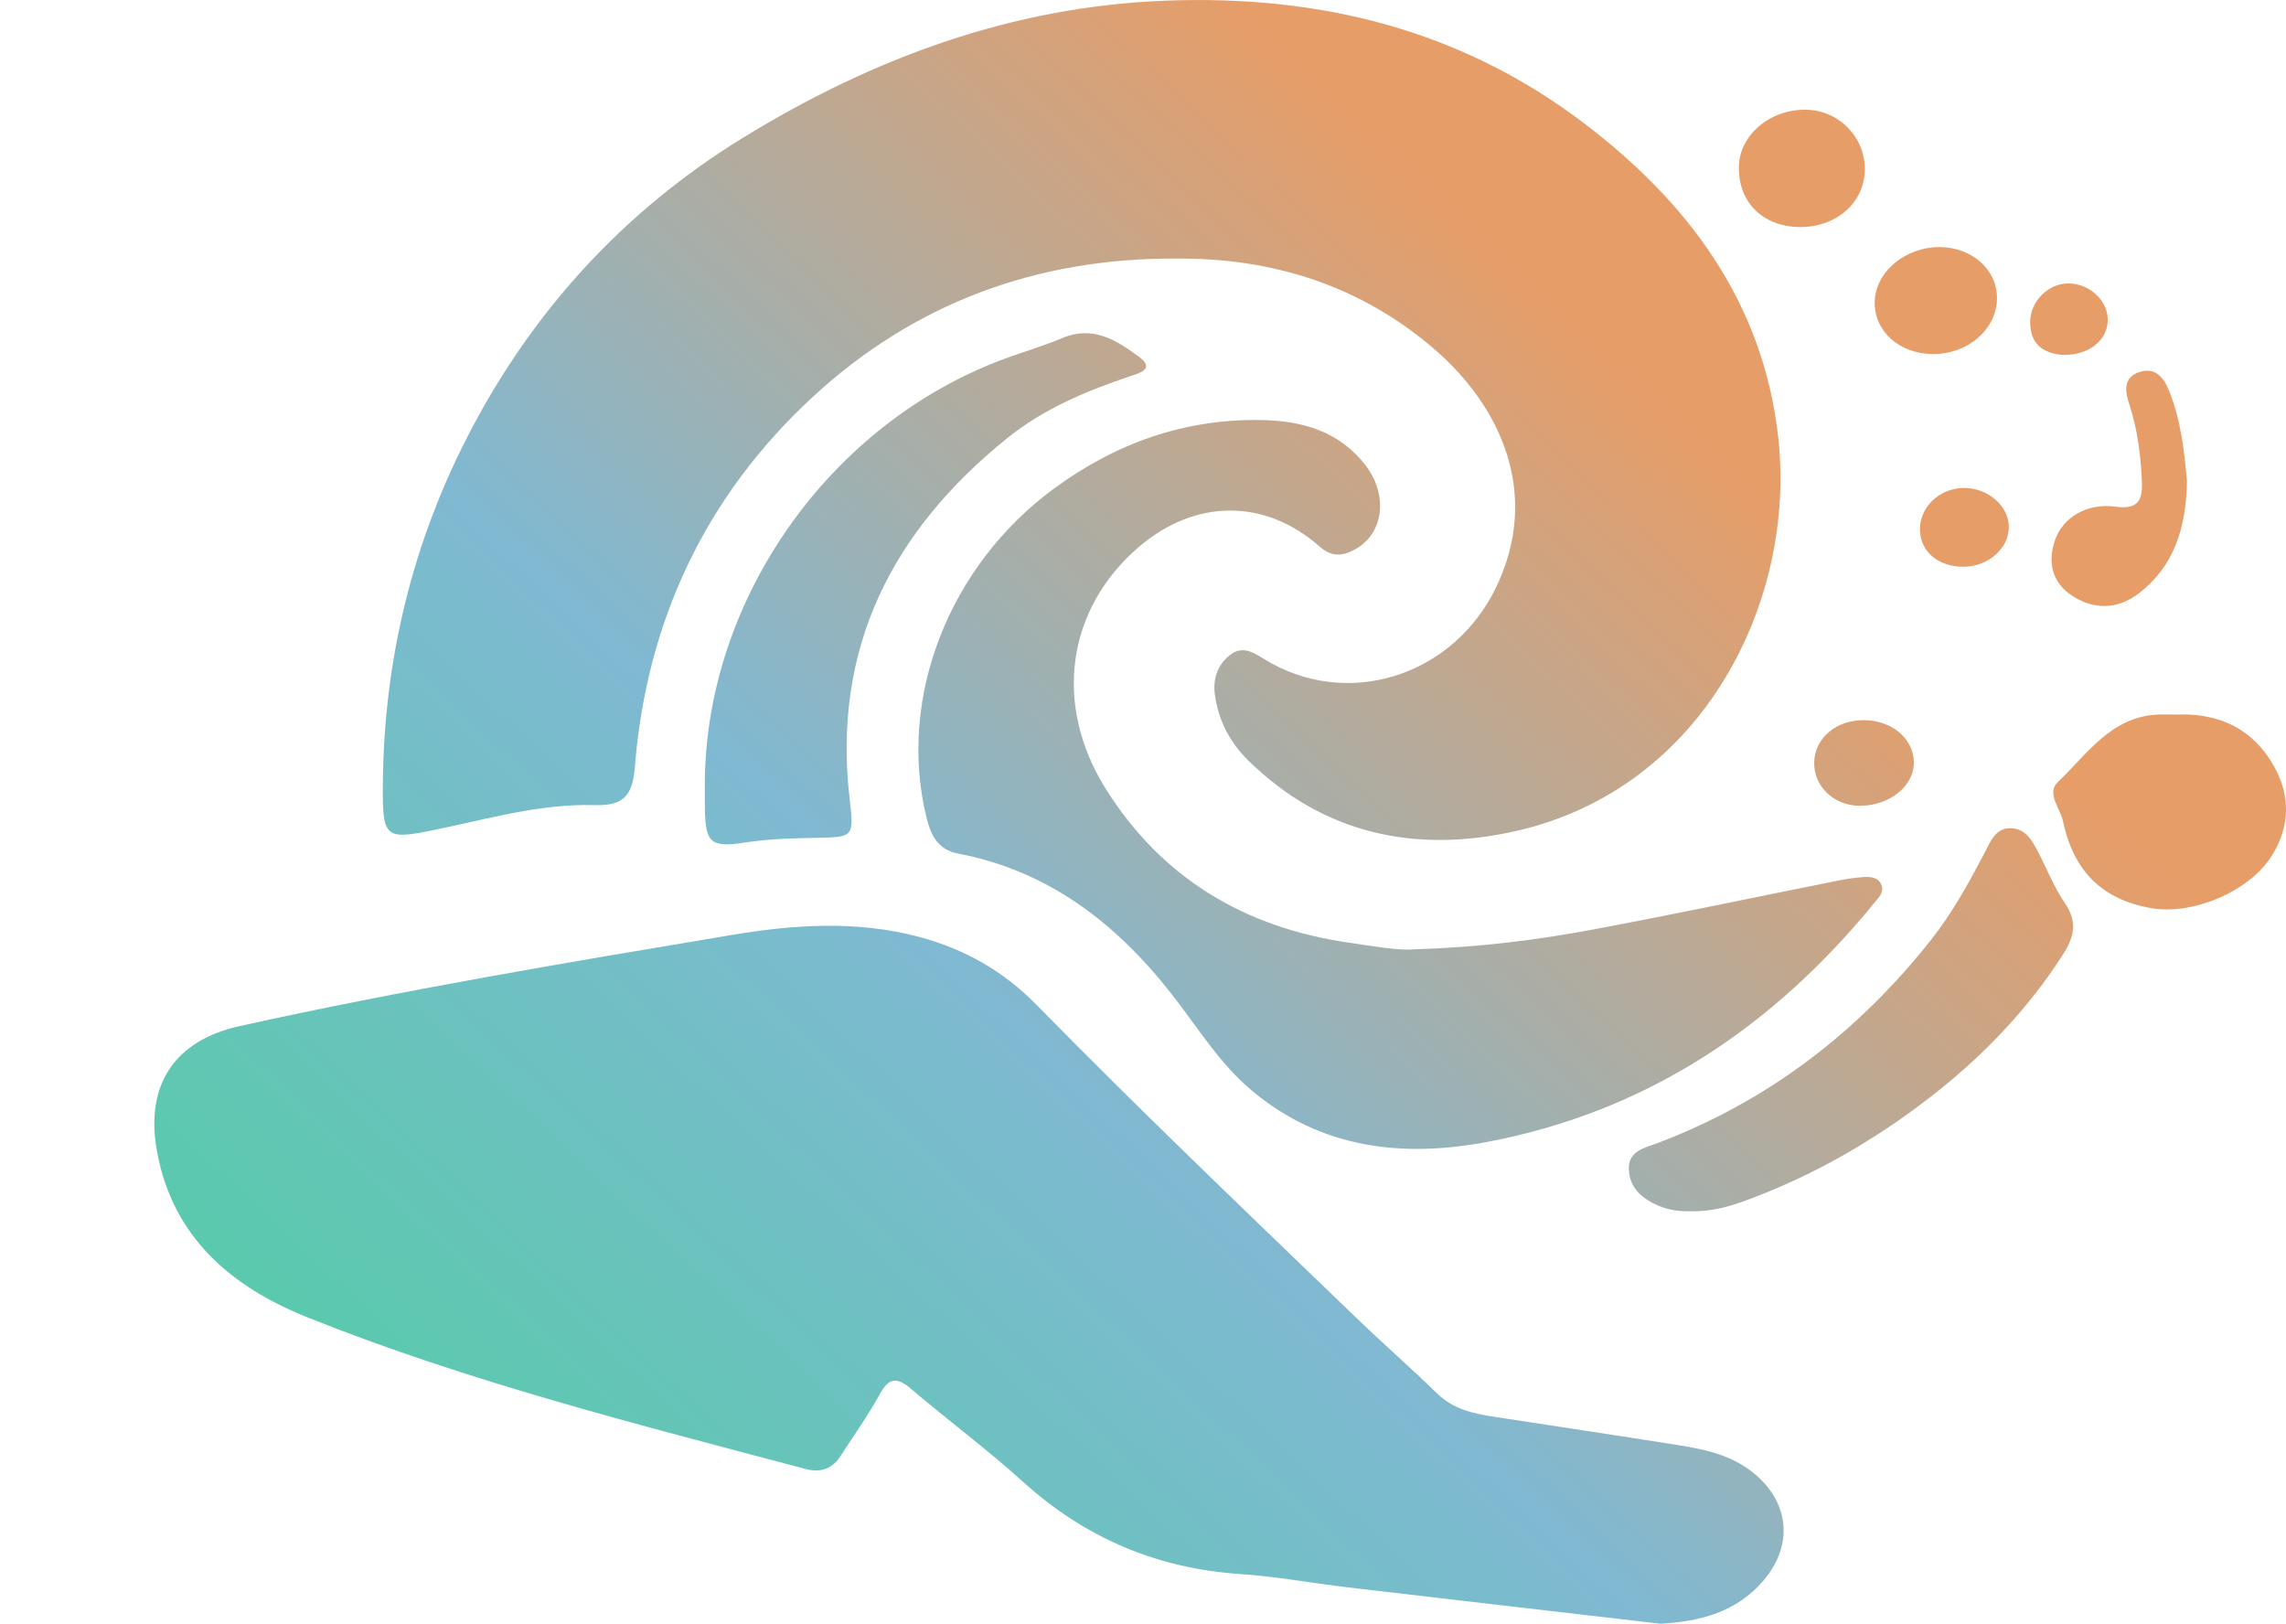
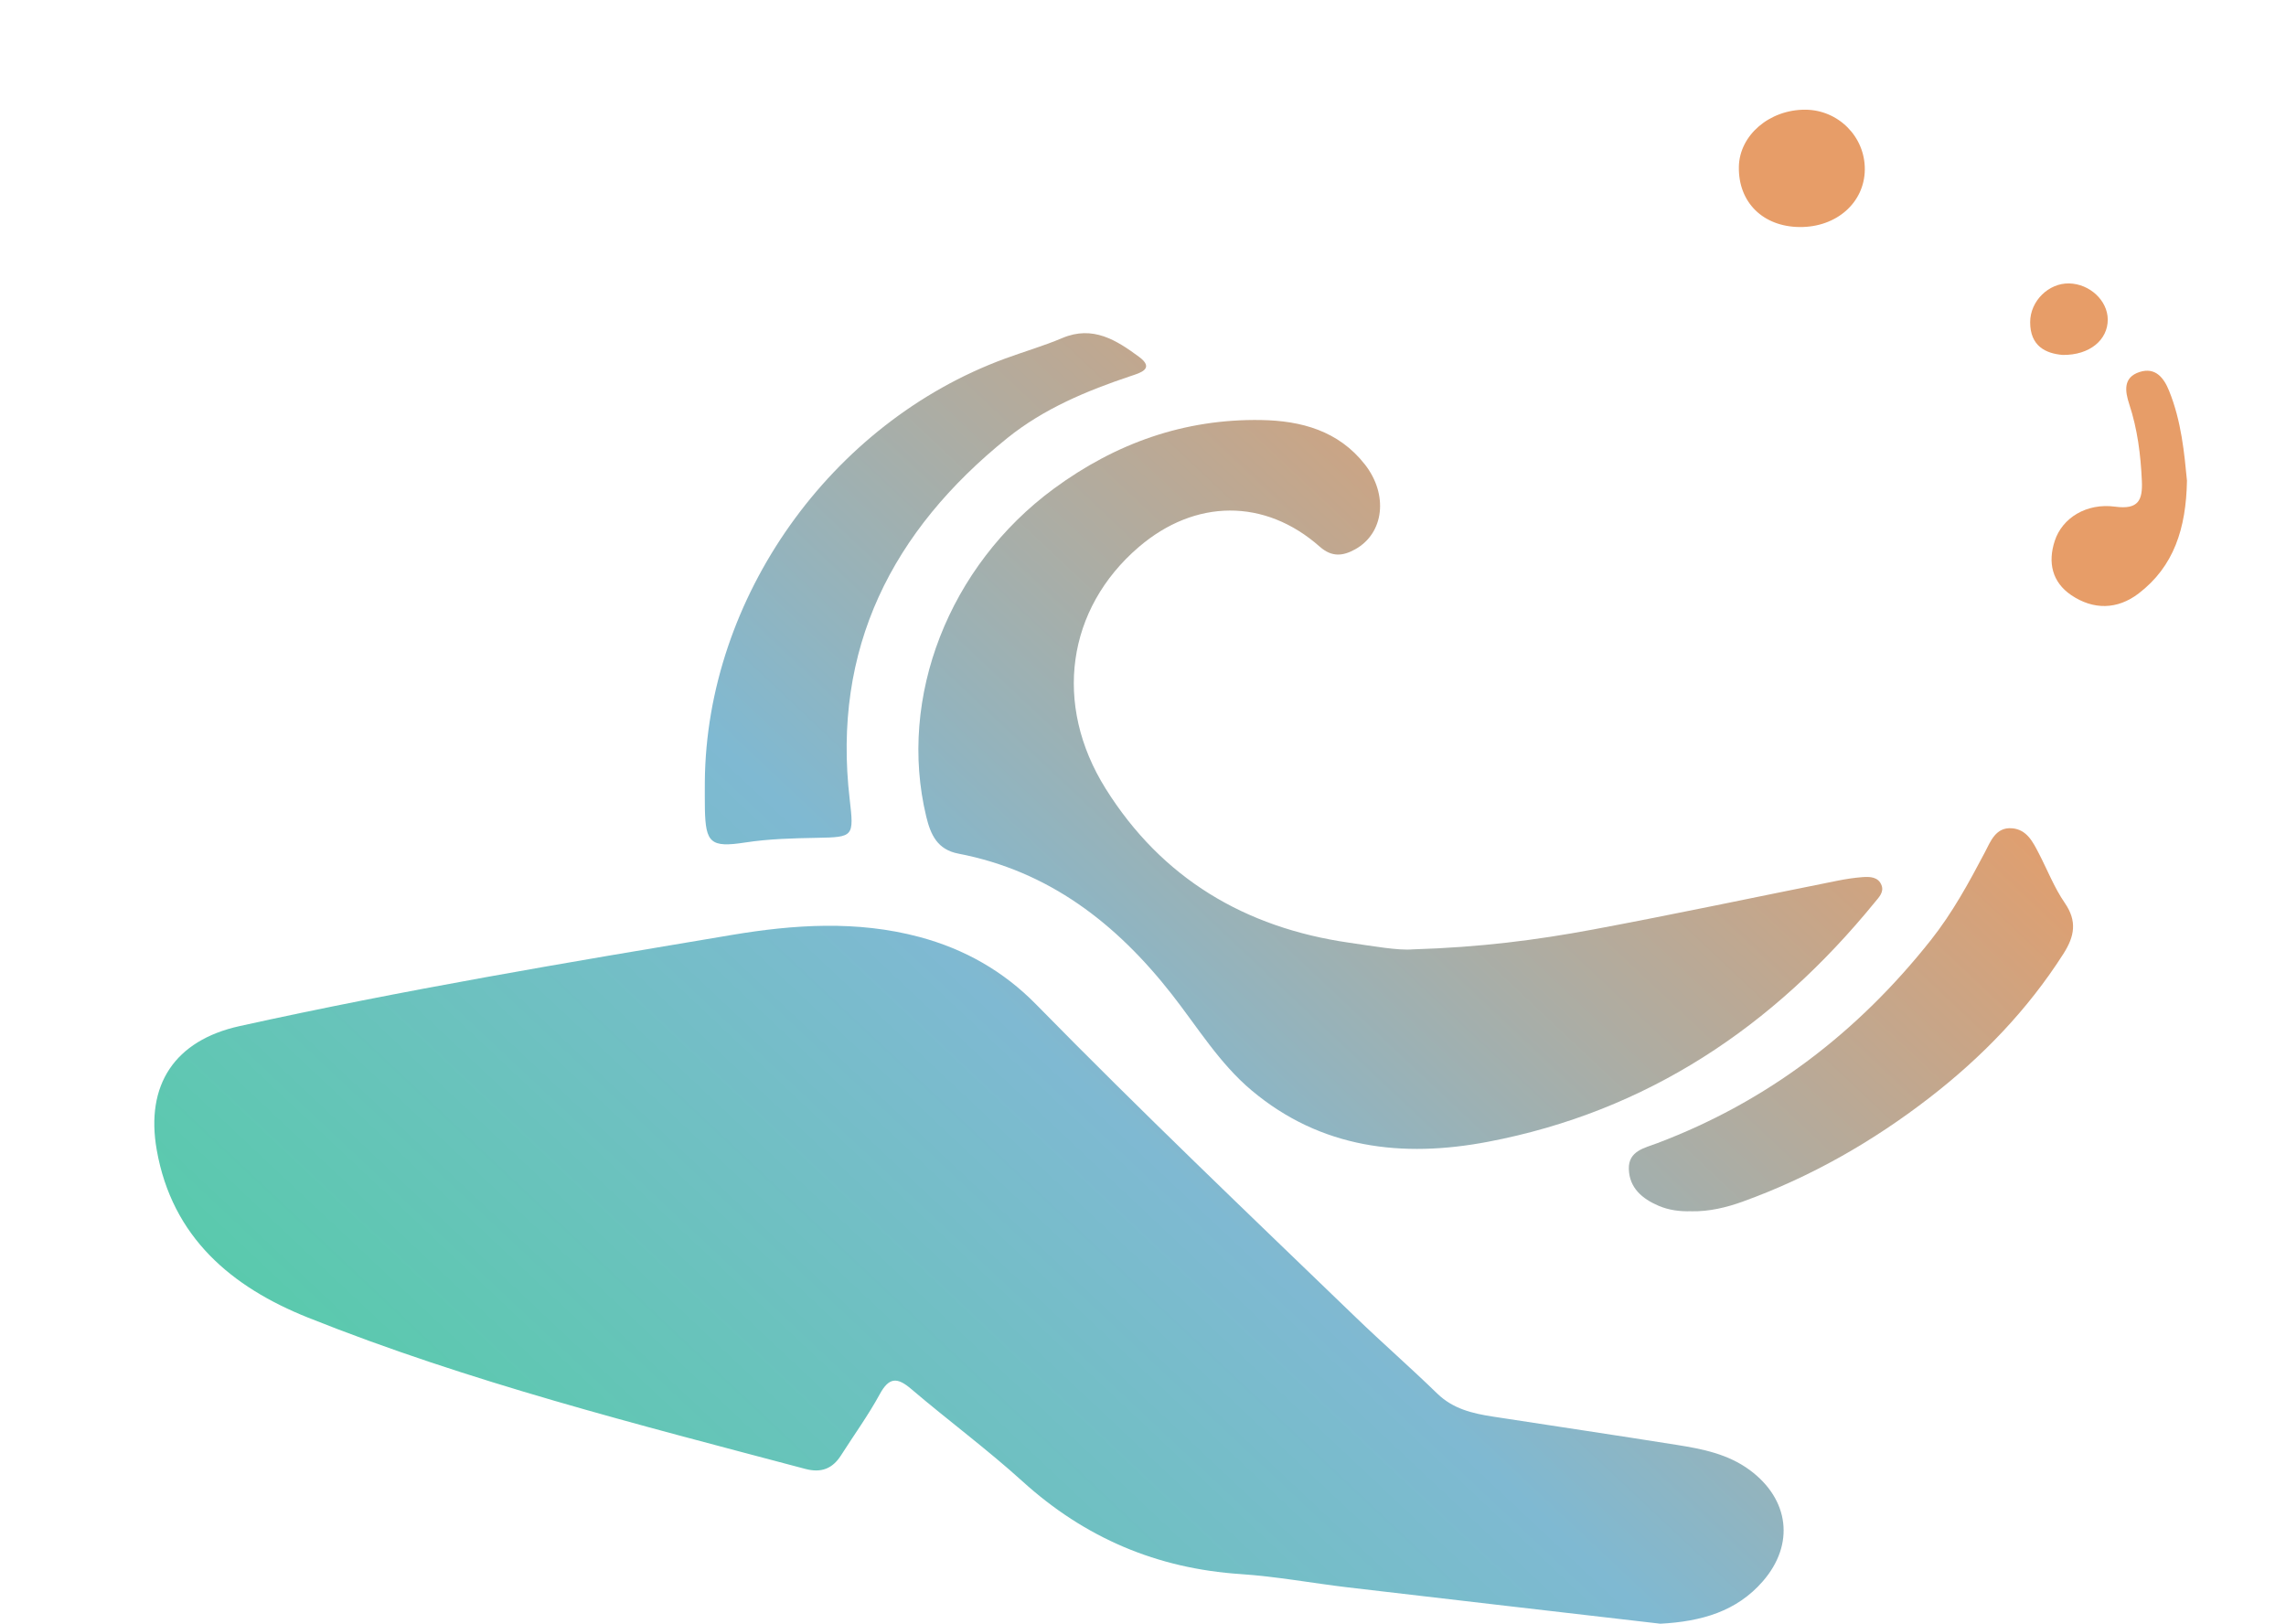
<svg xmlns="http://www.w3.org/2000/svg" xmlns:xlink="http://www.w3.org/1999/xlink" id="Layer_2" data-name="Layer 2" width="409.5" height="290.85" viewBox="0 0 409.5 290.85">
  <defs>
    <linearGradient id="linear-gradient" x1="-4.61" y1="265.3" x2="153.52" y2="-44.34" gradientUnits="userSpaceOnUse">
      <stop offset="0" stop-color="#49d19c" />
      <stop offset=".54" stop-color="#7fb9d2" />
      <stop offset="1" stop-color="#e79d68" />
    </linearGradient>
    <linearGradient id="linear-gradient-2" x1="75.11" y1="341.46" x2="314.09" y2="87.17" xlink:href="#linear-gradient" />
    <linearGradient id="linear-gradient-3" x1="17.47" y1="287.3" x2="256.45" y2="33" xlink:href="#linear-gradient" />
    <linearGradient id="linear-gradient-4" x1="66.07" y1="332.97" x2="305.05" y2="78.67" xlink:href="#linear-gradient" />
    <linearGradient id="linear-gradient-5" x1="3.16" y1="273.84" x2="242.14" y2="19.55" xlink:href="#linear-gradient" />
    <linearGradient id="linear-gradient-6" x1="135.5" y1="398.21" x2="374.47" y2="143.91" xlink:href="#linear-gradient" />
    <linearGradient id="linear-gradient-7" x1="144.05" y1="406.25" x2="383.03" y2="151.95" xlink:href="#linear-gradient" />
    <linearGradient id="linear-gradient-8" x1="111.37" y1="375.54" x2="350.35" y2="121.24" xlink:href="#linear-gradient" />
    <linearGradient id="linear-gradient-9" x1="51.34" y1="319.12" x2="290.32" y2="64.83" xlink:href="#linear-gradient" />
    <linearGradient id="linear-gradient-10" x1="75.86" y1="342.17" x2="314.84" y2="87.87" xlink:href="#linear-gradient" />
    <linearGradient id="linear-gradient-11" x1="110.26" y1="374.5" x2="349.24" y2="120.2" xlink:href="#linear-gradient" />
    <linearGradient id="linear-gradient-12" x1="98.82" y1="363.75" x2="337.8" y2="109.45" xlink:href="#linear-gradient" />
    <linearGradient id="linear-gradient-13" x1="90.22" y1="355.66" x2="329.2" y2="101.37" xlink:href="#linear-gradient" />
  </defs>
  <g id="Layer_1-2" data-name="Layer 1">
    <g>
      <path d="m0,254.79c.33.33.67.66,1,1-.33-.33-.67-.66-1-1Z" fill="url(#linear-gradient)" stroke-width="0" />
      <path d="m297.37,290.85c-18.24-2.12-37.04-4.28-55.83-6.49-6.43-.76-12.83-1.96-19.27-2.39-15.02-.99-27.93-6.49-39.09-16.6-6.39-5.79-13.36-10.94-19.93-16.54-2.51-2.14-3.97-2.18-5.66.92-2.06,3.78-4.61,7.3-6.93,10.94-1.53,2.41-3.56,3.19-6.39,2.44-30.03-7.97-60.19-15.56-89.1-27.11-13.65-5.45-24.32-14.34-27.09-30.01-2.07-11.73,3.26-19.64,14.82-22.2,29.21-6.46,58.69-11.4,88.18-16.33,11.17-1.87,22.42-2.63,33.62.36,8.08,2.16,15.06,6.13,20.88,12.06,18.73,19.1,38.08,37.56,57.33,56.12,4.78,4.61,9.79,8.98,14.55,13.61,2.82,2.74,6.3,3.56,9.93,4.12,11,1.7,22.01,3.33,33,5.08,4.6.73,9.16,1.63,13.06,4.51,7.07,5.23,8.09,13.3,2.33,19.92-4.68,5.38-10.95,7.21-18.41,7.6Z" fill="url(#linear-gradient-2)" stroke-width="0" />
-       <path d="m210.94,46.32c-25.27-.18-47.25,8.05-65.39,24.82-19.15,17.7-29.76,40.15-31.82,66.25-.41,5.16-2.08,6.98-7.17,6.83-10.24-.3-20.04,2.74-29.97,4.69-7.01,1.38-7.97.9-8.01-6.26-.14-22.47,4.71-43.88,14.9-63.92,11.48-22.6,28.1-40.84,49.62-54.06C156.3,10.44,181.29,1.13,209.03.11c27.37-1.01,52.5,5.18,74.46,21.77,18.8,14.2,32.31,32.14,35.04,56.37,3.3,29.33-13.34,63.02-47,70.62-17.81,4.02-34.38.66-47.95-12.67-3.31-3.25-5.36-7.24-5.96-11.81-.36-2.71.42-5.32,2.77-7.1,2.15-1.63,4.02-.5,5.93.69,14.92,9.29,34.08,3.21,41.76-12.94,7.85-16.51.9-32.07-11.04-42.41-13.24-11.47-29.03-16.41-46.11-16.31Z" fill="url(#linear-gradient-3)" stroke-width="0" />
      <path d="m253.1,170.06c12.12-.37,22.17-1.68,32.12-3.53,14.7-2.74,29.33-5.85,43.99-8.78,1.46-.29,2.95-.52,4.43-.63,1.34-.1,2.82-.05,3.4,1.44.49,1.25-.47,2.18-1.21,3.08-18.16,22.27-40.77,37.46-69.29,42.89-15.3,2.91-29.89,1.24-42.33-9.2-5.77-4.84-9.7-11.35-14.3-17.22-9.95-12.71-22.02-22.08-38.24-25.2-3.74-.72-4.95-3.34-5.75-6.64-5.13-21.34,4.06-44.89,22.84-58.72,11.08-8.15,23.38-12.54,37.15-12.31,7.18.12,13.86,1.92,18.59,7.96,4.22,5.39,3.44,12.3-1.71,15.18-2.2,1.23-4.19,1.47-6.36-.44-9.83-8.7-22.34-8.61-32.45.06-12.86,11.03-15.37,28.17-5.92,43.27,10.06,16.08,24.97,24.9,43.58,27.59,4.42.64,8.88,1.43,11.44,1.2Z" fill="url(#linear-gradient-4)" stroke-width="0" />
      <path d="m126.26,139.97c.3-32.92,22.53-64.24,53.74-75.72,3.42-1.26,6.95-2.28,10.3-3.7,5.49-2.32,9.73.41,13.74,3.37,2.92,2.15.1,2.91-1.43,3.42-7.92,2.65-15.6,5.85-22.14,11.11-20.66,16.64-31.43,37.67-28.26,64.74.78,6.7.7,6.77-5.85,6.89-4.31.08-8.6.18-12.9.84-6.16.95-7.06.07-7.19-5.98-.04-1.66,0-3.32-.01-4.98Z" fill="url(#linear-gradient-5)" stroke-width="0" />
      <path d="m302.95,216.97c-2.02.06-3.98-.18-5.85-.98-2.94-1.26-5.22-3.2-5.32-6.57-.1-3.26,2.84-3.79,5.09-4.64,19.8-7.48,35.93-19.87,49.02-36.39,3.85-4.86,6.78-10.23,9.65-15.68,1.05-2,1.95-4.56,4.86-4.34,2.67.2,3.77,2.46,4.85,4.55,1.53,2.95,2.75,6.11,4.62,8.82,2.26,3.28,1.75,5.99-.24,9.11-6.43,10.08-14.61,18.53-23.99,25.78-10.18,7.87-21.27,14.21-33.42,18.6-2.98,1.08-6.05,1.81-9.26,1.75Z" fill="url(#linear-gradient-6)" stroke-width="0" />
-       <path d="m390,127.99c7.57-.26,13.62,2.58,17.37,9.3,2.96,5.32,2.86,10.79-.43,16.03-4,6.36-14.18,10.7-21.7,9.34-8.69-1.58-13.77-6.54-15.7-15.6-.49-2.32-3.03-4.96-.88-7,5.24-4.99,9.49-11.67,17.87-12.06,1.16-.05,2.32,0,3.48,0Z" fill="url(#linear-gradient-7)" stroke-width="0" />
      <path d="m391.76,86.1c-.15,8.59-2.36,15.39-8.66,20.21-3.82,2.92-8.12,2.97-12.08.29-3.43-2.33-4.21-5.86-2.94-9.72,1.33-4.08,5.66-6.82,10.82-6.12,4.17.56,4.94-1.16,4.78-4.63-.21-4.67-.78-9.24-2.25-13.7-.76-2.31-1.17-4.83,1.86-5.8,2.83-.9,4.33,1.06,5.26,3.36,2.22,5.46,2.74,11.25,3.21,16.11Z" fill="url(#linear-gradient-8)" stroke-width="0" />
      <path d="m322.41,40.67c-6.61-.05-11.05-4.44-10.92-10.82.11-5.62,5.47-10.22,11.88-10.2,5.94.02,10.74,4.85,10.68,10.73-.06,5.91-5.06,10.33-11.64,10.29Z" fill="url(#linear-gradient-9)" stroke-width="0" />
-       <path d="m346.14,63.42c-5.88-.06-10.35-4.05-10.32-9.22.03-5.39,5.38-9.96,11.64-9.94,5.82.02,10.35,4.1,10.27,9.25-.09,5.54-5.27,9.98-11.59,9.91Z" fill="url(#linear-gradient-10)" stroke-width="0" />
-       <path d="m333.95,129c4.94.05,8.78,3.27,8.89,7.46.11,4.27-4.28,7.86-9.65,7.88-4.72.02-8.41-3.57-8.2-7.98.2-4.26,4.04-7.41,8.96-7.36Z" fill="url(#linear-gradient-11)" stroke-width="0" />
-       <path d="m359.85,94.34c.03,3.85-3.63,7.12-8.03,7.18-4.53.06-7.79-2.64-7.89-6.53-.11-4.04,3.33-7.43,7.66-7.58,4.33-.14,8.23,3.13,8.26,6.93Z" fill="url(#linear-gradient-12)" stroke-width="0" />
      <path d="m369.5,63.58c-3.05-.25-5.83-1.58-5.83-5.86,0-3.8,3.31-7.03,6.98-6.95,3.7.08,6.9,3.07,6.92,6.46.02,3.64-3.22,6.41-8.07,6.35Z" fill="url(#linear-gradient-13)" stroke-width="0" />
    </g>
  </g>
</svg>